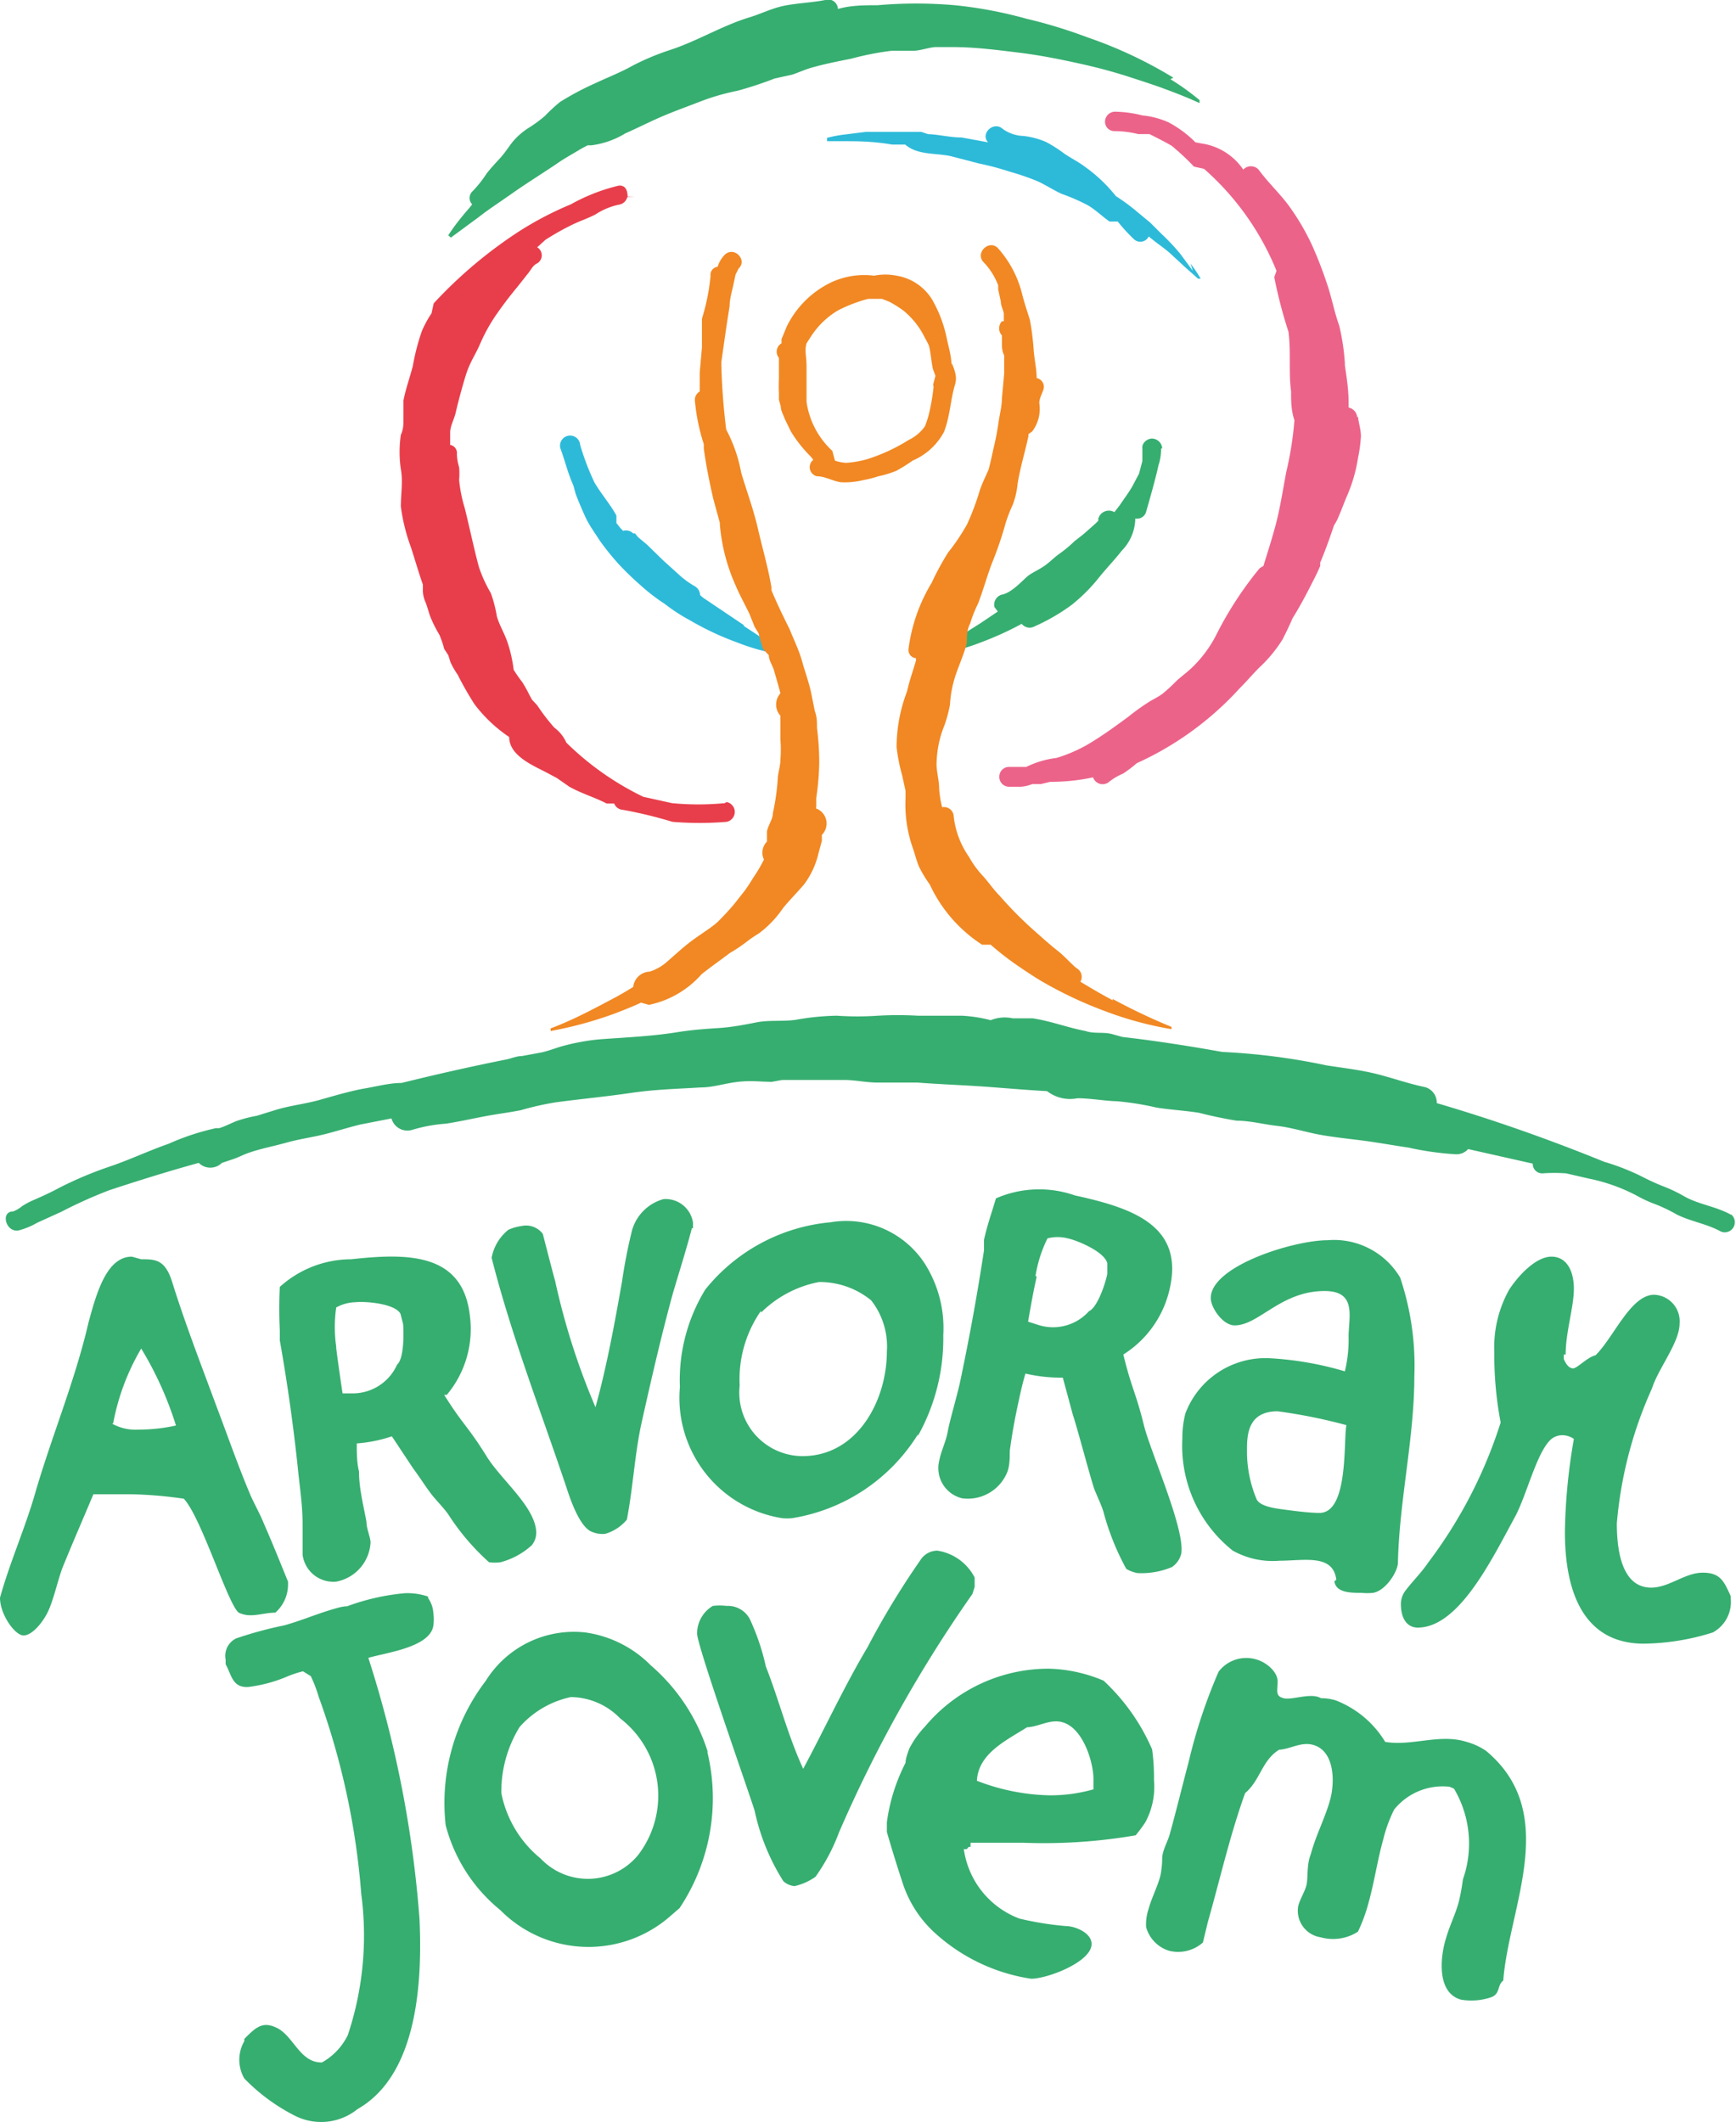
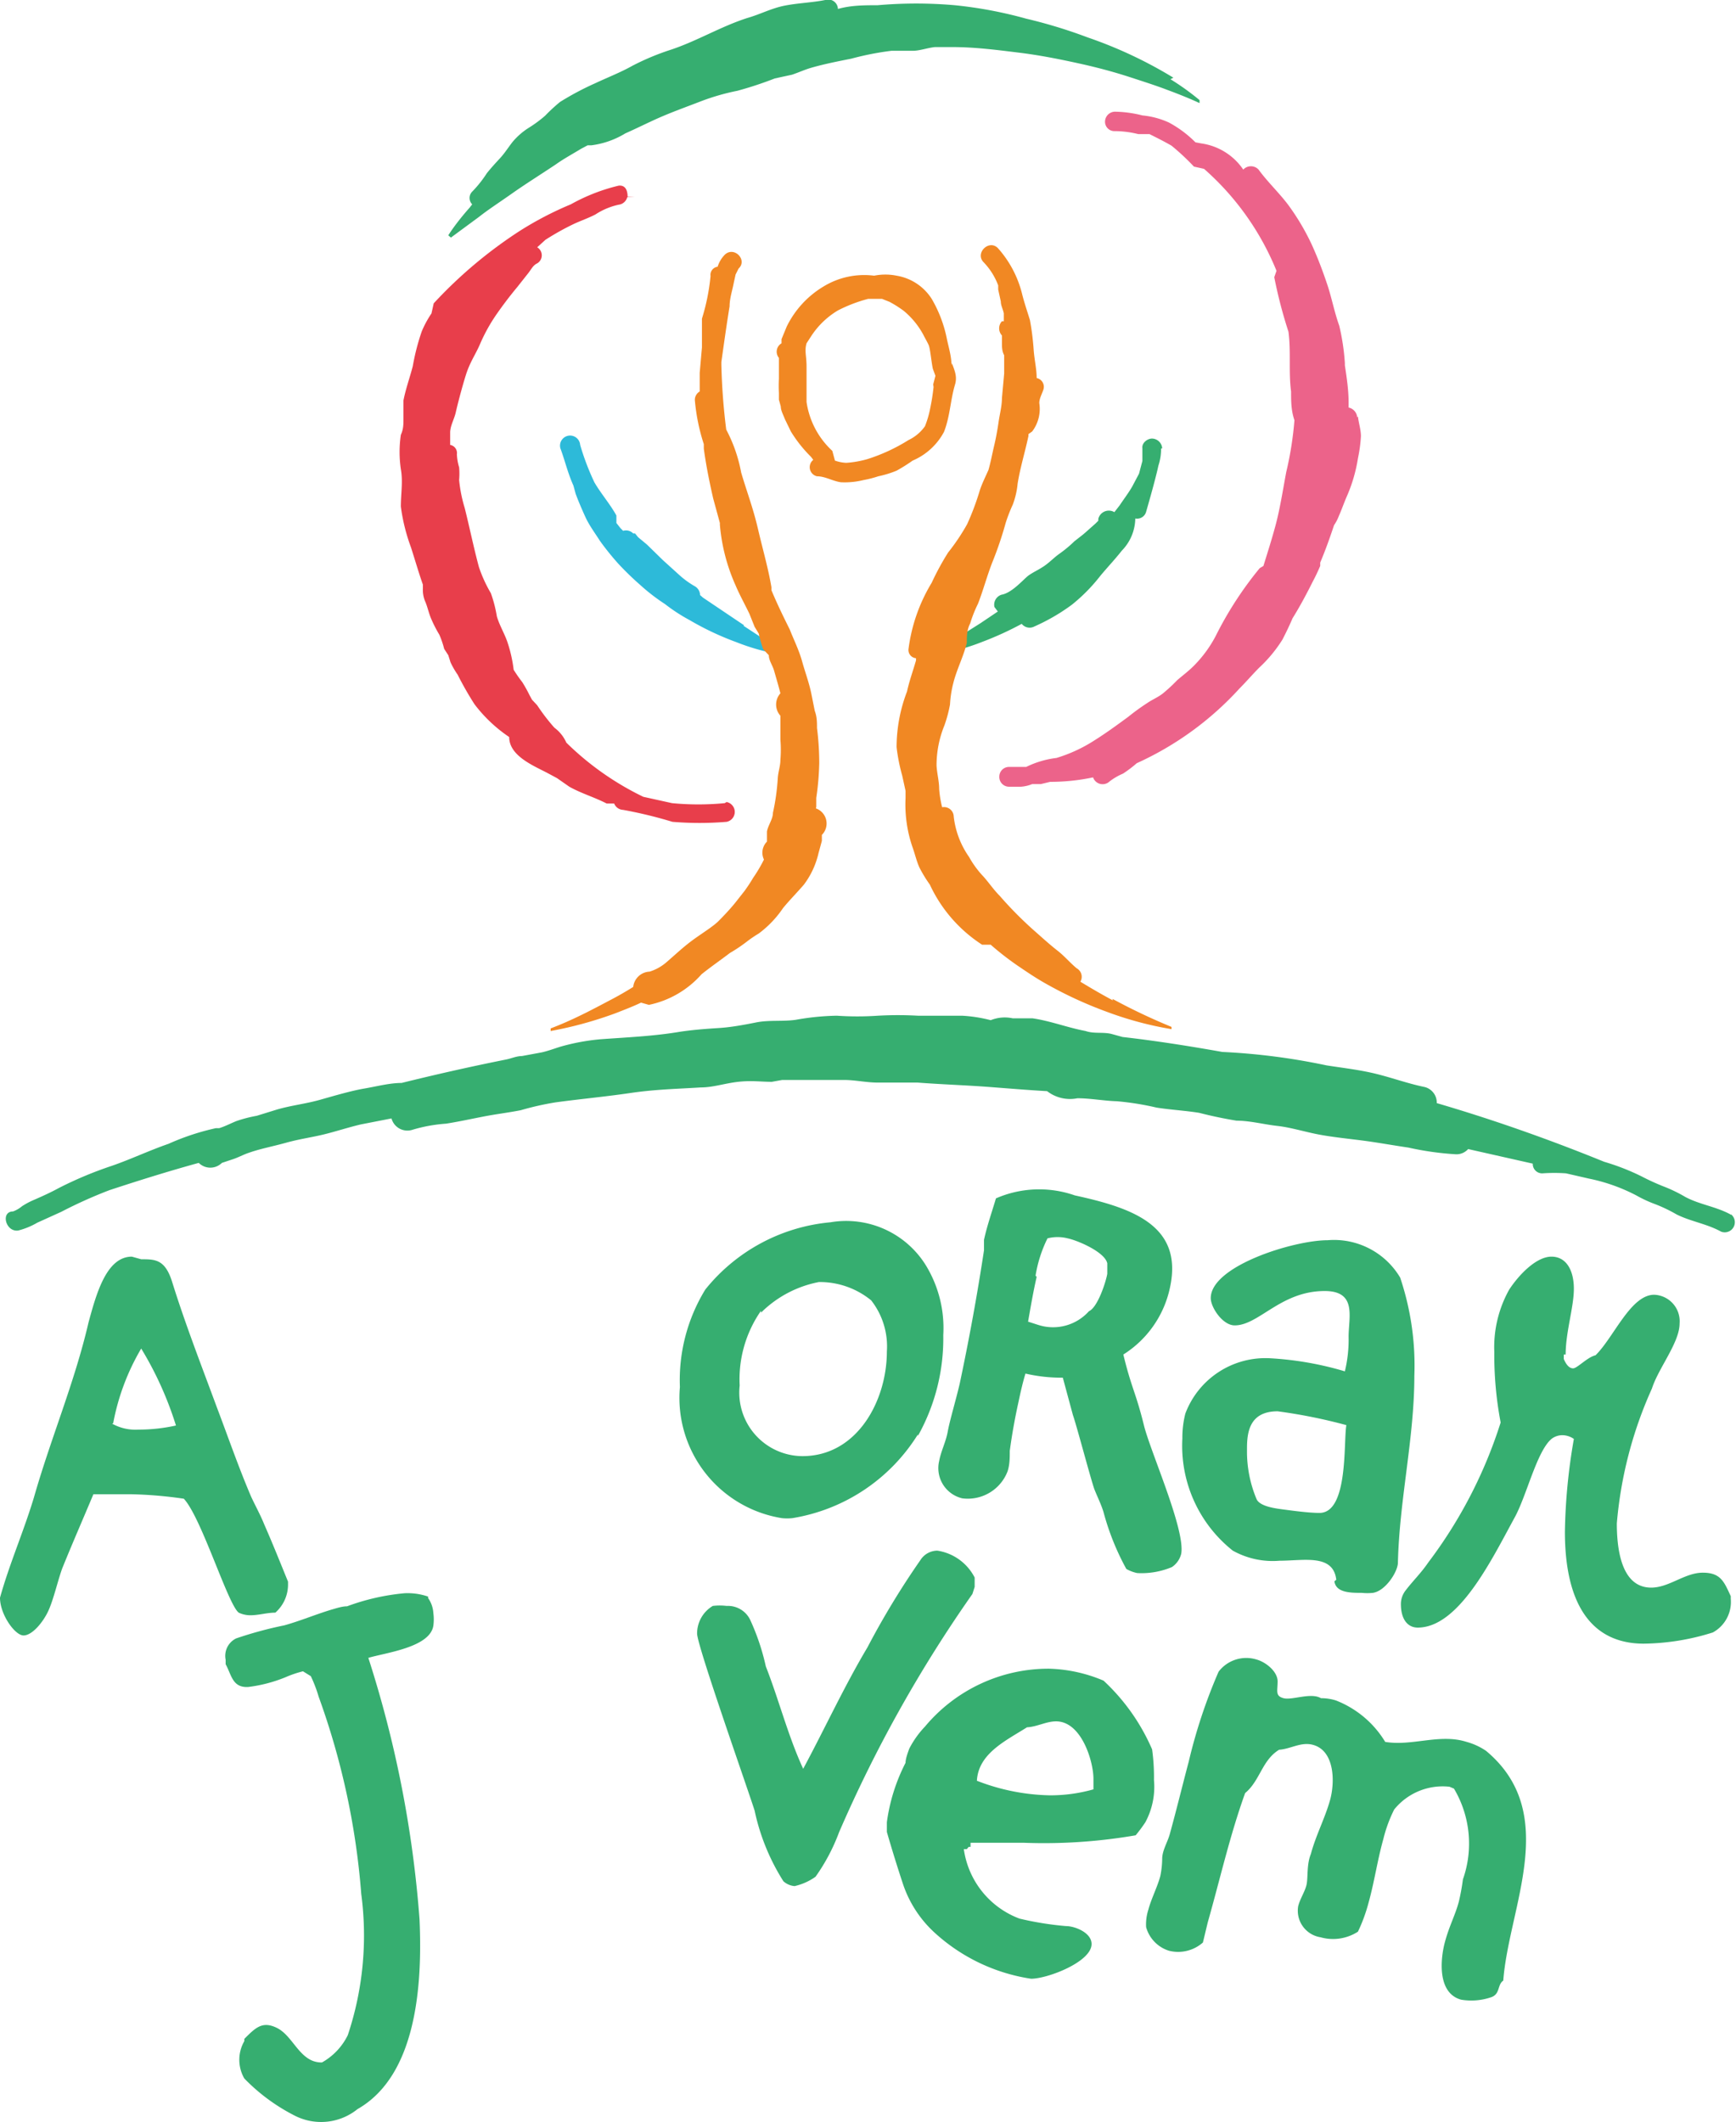
<svg xmlns="http://www.w3.org/2000/svg" id="Camada_1" data-name="Camada 1" viewBox="0 0 46.47 56.81">
  <defs>
    <style>.cls-1{fill:#36ae70;}.cls-2{fill:#2dbad9;}.cls-3{fill:#f18823;}.cls-4{fill:#e83e4b;}.cls-5{fill:#ec638a;}</style>
  </defs>
  <path class="cls-1" d="M7.71,42.41a1,1,0,0,1-.34.76c-.23,0-.44.07-.67.07a.73.73,0,0,1-.31-.07c-.29-.22-1-2.55-1.47-3.05A11.28,11.28,0,0,0,3.5,40c-.33,0-.64,0-1,0-.28.67-.57,1.33-.84,2-.12.34-.23.83-.37,1.13s-.43.65-.66.65S0,43.22,0,42.77c.26-.93.63-1.76.91-2.69C1.36,38.5,2,37,2.37,35.4c.21-.77.48-1.76,1.16-1.76l.25.07c.37,0,.63,0,.82.58.35,1.13.79,2.26,1.2,3.37.3.79.59,1.63.92,2.4.11.24.25.49.35.74.22.5.42,1,.64,1.54ZM3,38.11a1.28,1.28,0,0,0,.71.16,4.58,4.58,0,0,0,1-.11,9.26,9.26,0,0,0-.93-2.06,6.14,6.14,0,0,0-.75,2" />
-   <path class="cls-1" d="M11.89,37.34c.5.8.62.82,1.12,1.62.37.62,1.27,1.33,1.34,2a.53.53,0,0,1-.12.41,2,2,0,0,1-.83.45,1.08,1.08,0,0,1-.31,0A6.28,6.28,0,0,1,12,40.54c-.12-.17-.28-.33-.42-.5s-.34-.49-.52-.73l-.57-.86a3.83,3.83,0,0,1-.94.19c0,.25,0,.51.06.75,0,.46.12.91.2,1.35,0,.18.09.36.11.54A1.13,1.13,0,0,1,9,42.34a.83.83,0,0,1-.9-.72c0-.28,0-.55,0-.82,0-.45-.06-.88-.11-1.33-.12-1.19-.29-2.4-.5-3.59,0-.09,0-.18,0-.27a11.16,11.16,0,0,1,0-1.16,2.85,2.85,0,0,1,1.91-.74c1.53-.17,3-.17,3.18,1.53a2.74,2.74,0,0,1-.62,2.1M9,36.09c.05.4.11.81.17,1.21h.29a1.3,1.3,0,0,0,1.17-.77c.19-.16.18-.88.16-1.09l-.07-.27c-.14-.27-.92-.34-1.21-.31A1.12,1.12,0,0,0,9,35a3.69,3.69,0,0,0,0,1.05" />
  <path class="cls-1" d="M30.07,36.26c.22.91.33,1,.55,1.89.17.7,1.11,2.79,1,3.44a.6.6,0,0,1-.25.36,2.1,2.1,0,0,1-.93.16,1,1,0,0,1-.29-.11,6.81,6.81,0,0,1-.61-1.52c-.06-.2-.16-.4-.24-.6s-.48-1.72-.58-2l-.27-1a4.26,4.26,0,0,1-1-.11c-.07.23-.13.49-.18.73-.1.45-.18.89-.24,1.34,0,.18,0,.37-.06.55a1.14,1.14,0,0,1-1.21.72.83.83,0,0,1-.62-1c.05-.27.18-.51.23-.79s.22-.85.32-1.28c.25-1.18.47-2.38.65-3.57l0-.28c.08-.37.21-.74.32-1.11A2.89,2.89,0,0,1,28.77,32c1.51.33,2.91.79,2.55,2.46a2.8,2.8,0,0,1-1.25,1.8m-2.32-2.08c-.09.39-.16.8-.23,1.2l.28.09a1.29,1.29,0,0,0,1.35-.37c.23-.1.45-.77.49-1l0-.28c-.06-.3-.78-.61-1.06-.67a1.1,1.1,0,0,0-.54,0,3.5,3.5,0,0,0-.32,1" />
  <path class="cls-1" d="M24.57,38.4a4.88,4.88,0,0,1-3.36,2.24,1.35,1.35,0,0,1-.28,0,3.26,3.26,0,0,1-2.73-3.51,4.64,4.64,0,0,1,.68-2.61,4.86,4.86,0,0,1,3.35-1.8,2.51,2.51,0,0,1,2.54,1.13,3.22,3.22,0,0,1,.48,1.89,5.34,5.34,0,0,1-.68,2.7m-4.2-3.35a3.21,3.21,0,0,0-.57,2,1.7,1.7,0,0,0,1.68,1.89c1.47,0,2.26-1.49,2.26-2.8a2,2,0,0,0-.42-1.37,2.17,2.17,0,0,0-1.4-.49,3,3,0,0,0-1.55.82" />
-   <path class="cls-1" d="M18.93,46.88a5.3,5.3,0,0,1-.74,4.2l-.22.19a3.32,3.32,0,0,1-4.58-.14,4.33,4.33,0,0,1-1.46-2.27A5.38,5.38,0,0,1,13,45a2.78,2.78,0,0,1,2.67-1.3,3.06,3.06,0,0,1,1.75.88,5.07,5.07,0,0,1,1.53,2.33M13.42,48a3,3,0,0,0,1.05,1.75,1.74,1.74,0,0,0,2.61-.09A2.61,2.61,0,0,0,16.6,46a1.86,1.86,0,0,0-1.32-.57,2.53,2.53,0,0,0-1.37.8A3.29,3.29,0,0,0,13.42,48" />
  <path class="cls-1" d="M35.77,42.29c-.08-.7-.87-.51-1.52-.51A2.19,2.19,0,0,1,33,41.51a3.58,3.58,0,0,1-1.35-3,2.61,2.61,0,0,1,.08-.67A2.29,2.29,0,0,1,34,36.36a8.71,8.71,0,0,1,2,.35,3.63,3.63,0,0,0,.1-.93c0-.52.23-1.22-.64-1.22-1.18,0-1.76.92-2.41.92-.32,0-.64-.48-.64-.73,0-.86,2.22-1.55,3.13-1.55a2.06,2.06,0,0,1,1.94,1,7.39,7.39,0,0,1,.38,2.63c0,1.67-.4,3.31-.44,5,0,.24-.33.76-.67.81a1.42,1.42,0,0,1-.3,0c-.29,0-.69,0-.73-.31m-2.34-3.5a3.29,3.29,0,0,0,.26,1.31c.1.19.5.24.73.27s.66.09.95.09c.78,0,.64-1.91.72-2.35a14.17,14.17,0,0,0-1.84-.37c-.76,0-.82.57-.82,1" />
  <path class="cls-1" d="M41.86,36.26v.12c.06.14.14.25.25.25s.38-.3.6-.35c.49-.48.94-1.62,1.57-1.62a.71.71,0,0,1,.68.77c0,.51-.57,1.2-.74,1.74a11,11,0,0,0-.94,3.61c0,.91.21,1.72.92,1.72.48,0,.9-.4,1.38-.4s.57.24.75.63v.07a.93.93,0,0,1-.48.9A6.35,6.35,0,0,1,44,44c-1.36,0-2.11-1-2.11-3a15.67,15.67,0,0,1,.24-2.48.54.54,0,0,0-.3-.1.47.47,0,0,0-.3.1c-.4.34-.67,1.55-1,2.13-.62,1.14-1.49,2.92-2.58,2.92-.26,0-.45-.21-.45-.63a.59.59,0,0,1,.13-.37c.19-.25.41-.46.6-.74a12.43,12.43,0,0,0,1.94-3.75A9.66,9.66,0,0,1,40,36.19a3.16,3.16,0,0,1,.4-1.67c.27-.41.73-.88,1.13-.88s.6.37.6.86-.22,1.16-.22,1.76" />
  <path class="cls-1" d="M26.1,42.45l-.07.22a35.89,35.89,0,0,0-3.57,6.38,5.13,5.13,0,0,1-.63,1.19,1.56,1.56,0,0,1-.56.25.51.51,0,0,1-.3-.13,5.77,5.77,0,0,1-.77-1.89c-.21-.66-1.54-4.42-1.54-4.74a.86.86,0,0,1,.42-.74,1.5,1.5,0,0,1,.37,0,.66.66,0,0,1,.63.37,6.11,6.11,0,0,1,.42,1.25c.35.89.59,1.85,1,2.74.58-1.08,1.1-2.21,1.72-3.25a21.72,21.72,0,0,1,1.42-2.34.54.54,0,0,1,.45-.25,1.35,1.35,0,0,1,1,.72l0,.25" />
  <path class="cls-1" d="M25.93,49.44l0,0-.05.06H25.8a2.33,2.33,0,0,0,1.49,1.86,8.44,8.44,0,0,0,1.24.2c.25,0,.69.18.69.48,0,.48-1.18.93-1.62.93A4.91,4.91,0,0,1,25,51.72a3.1,3.1,0,0,1-.82-1.26c-.15-.45-.32-1-.44-1.42l0-.26a4.9,4.9,0,0,1,.5-1.59c0-.11.06-.27.1-.38a2.52,2.52,0,0,1,.42-.59,4.31,4.31,0,0,1,3.32-1.55,4,4,0,0,1,1.46.32,5.47,5.47,0,0,1,1.3,1.84,5.39,5.39,0,0,1,.05.82,2,2,0,0,1-.23,1.13,4,4,0,0,1-.26.35,14.41,14.41,0,0,1-3,.2c-.41,0-.81,0-1.21,0l-.21,0,0,.11m1.51-3.2c-.57.36-1.3.7-1.34,1.43a5.65,5.65,0,0,0,1.95.39,4.23,4.23,0,0,0,1.17-.16v-.28c0-.47-.32-1.54-1-1.54-.28,0-.53.16-.82.16" />
  <path class="cls-1" d="M35.37,45.46a1.32,1.32,0,0,1,.39.06,2.68,2.68,0,0,1,1.32,1.11c.73.12,1.46-.23,2.18,0a1.75,1.75,0,0,1,.52.24c2,1.67.61,4.17.46,6.15-.16.11-.08.35-.31.44a1.64,1.64,0,0,1-.82.07c-.65-.18-.55-1.11-.43-1.55s.27-.7.37-1.07a5.78,5.78,0,0,0,.11-.6,2.88,2.88,0,0,0-.24-2.43l-.12-.05a1.67,1.67,0,0,0-1.48.61,3.75,3.75,0,0,0-.29.79c-.16.57-.24,1.15-.4,1.72a4.35,4.35,0,0,1-.28.76,1.23,1.23,0,0,1-1,.15.72.72,0,0,1-.6-.83c.05-.2.17-.37.22-.56s0-.55.12-.84c.13-.49.37-.94.51-1.43s.13-1.33-.45-1.49c-.32-.09-.6.11-.91.13-.46.28-.51.83-.91,1.16-.41,1.14-.67,2.3-1,3.46L32.2,52a1,1,0,0,1-.91.22.92.92,0,0,1-.61-.63,1.27,1.27,0,0,1,.06-.47c.08-.3.24-.6.32-.9a2.4,2.4,0,0,0,.05-.46c0-.22.14-.44.2-.65.18-.65.34-1.31.51-1.95a14.19,14.19,0,0,1,.8-2.41.93.93,0,0,1,1-.33c.27.07.58.33.58.59s-.07.39.16.45.73-.16,1,0" />
  <path class="cls-1" d="M11.46,42.74a1.69,1.69,0,0,0-.63-.09A6,6,0,0,0,9.29,43c-.13,0-.28.05-.42.09-.43.13-.83.3-1.26.42a10.46,10.46,0,0,0-1.29.35.52.52,0,0,0-.28.57v.12c.16.29.18.63.6.61a3.88,3.88,0,0,0,1-.26,2.9,2.9,0,0,1,.47-.16l.21.13a3.66,3.66,0,0,1,.21.55,19.93,19.93,0,0,1,1.14,5.28,8.42,8.42,0,0,1-.36,3.78,1.69,1.69,0,0,1-.69.73.63.63,0,0,1-.29-.06c-.38-.18-.55-.69-.93-.87s-.56,0-.86.3l0,.06a1,1,0,0,0,0,1,5.09,5.09,0,0,0,1.36,1,1.55,1.55,0,0,0,1.67-.18c1.58-.9,1.74-3.31,1.66-5.08a30.05,30.05,0,0,0-1.37-7c.47-.14,1.65-.28,1.74-.86a1.25,1.25,0,0,0,0-.34.77.77,0,0,0-.14-.4" />
-   <path class="cls-1" d="M18.52,32.88c-.15.58-.34,1.17-.51,1.75-.31,1.13-.57,2.27-.83,3.43-.19.85-.23,1.74-.4,2.62a1.18,1.18,0,0,1-.58.38.72.72,0,0,1-.41-.08c-.3-.18-.53-.86-.63-1.17-.67-2-1.47-4.05-2-6.14a1.25,1.25,0,0,1,.45-.75,1.29,1.29,0,0,1,.35-.1.56.56,0,0,1,.57.21s.29,1.13.33,1.26a18.78,18.78,0,0,0,1.08,3.38c.3-1.08.51-2.23.71-3.36a14,14,0,0,1,.27-1.38,1.21,1.21,0,0,1,.84-.83.74.74,0,0,1,.79.63v.15" />
-   <polygon class="cls-1" points="29.35 13.9 29.35 13.91 29.35 13.9 29.35 13.9" />
  <path class="cls-1" d="M31.11,12a.28.28,0,0,0-.27-.26c-.13,0-.28.12-.26.26v.11h0v.06l0,.17-.09.34-.18.34c-.09.16-.22.33-.34.51l-.14.18a.29.29,0,0,0-.43.18h0v0l0,.05,0,0-.07.07-.27.24-.07.06-.23.18a3.36,3.36,0,0,1-.41.34c-.14.1-.26.23-.41.33s-.27.15-.4.24-.44.47-.73.52a.28.28,0,0,0-.19.33l.09.12-.46.31L25,17.47l0,.06a5.86,5.86,0,0,0,1.3-.35,8.54,8.54,0,0,0,1.05-.48.27.27,0,0,0,.34.07,5.3,5.3,0,0,0,1-.58,4.61,4.61,0,0,0,.76-.77c.19-.23.4-.45.58-.68a1.26,1.26,0,0,0,.36-.86.25.25,0,0,0,.29-.18c.08-.28.16-.56.23-.83s.07-.28.1-.41a1.41,1.41,0,0,0,.07-.45" />
  <path class="cls-2" d="M19.92,16.74l-.52-.35L18.82,16l-.08-.07a.28.28,0,0,0-.13-.23,2.36,2.36,0,0,1-.44-.32L17.75,15l-.43-.42-.24-.2L17,14.28h0v0l-.05,0a.27.27,0,0,0-.27-.07l-.07-.07L16.5,14l0-.2c-.17-.31-.41-.58-.59-.89a6.74,6.74,0,0,1-.38-1A.27.27,0,1,0,15,12c.12.32.2.67.35,1l.06.22c.07.19.16.4.26.62s.25.42.39.64a7.14,7.14,0,0,0,.5.62,7.94,7.94,0,0,0,.59.57,5.11,5.11,0,0,0,.65.5,4.66,4.66,0,0,0,.66.43,7.67,7.67,0,0,0,1.25.59,5.86,5.86,0,0,0,1.3.35l0-.06-1.11-.73" />
  <path class="cls-1" d="M31.41,2.08A11.68,11.68,0,0,0,29.11,1a13.23,13.23,0,0,0-1.64-.5A11.37,11.37,0,0,0,25.56.14a11.85,11.85,0,0,0-2.07,0c-.35,0-.71,0-1.06.1h0A.26.26,0,0,0,22.09,0c-.35.07-.72.08-1.08.15s-.65.23-1,.33c-.72.23-1.37.63-2.08.86a6.69,6.69,0,0,0-1,.42c-.32.18-.66.31-1,.47a7.66,7.66,0,0,0-.94.5,4.73,4.73,0,0,0-.4.37,3.45,3.45,0,0,1-.45.33,1.86,1.86,0,0,0-.42.37c-.11.14-.21.3-.33.43s-.25.27-.36.41a3.11,3.11,0,0,1-.39.49.24.24,0,0,0,0,.34l-.07.09C12.18,6,12,6.3,12,6.3l.07.06.76-.56c.24-.19.55-.39.89-.63s.74-.49,1.16-.77c.21-.15.45-.28.68-.42l.17-.09.1,0a2.31,2.31,0,0,0,.91-.32c.34-.15.67-.32,1-.46s.69-.27,1-.39a6.05,6.05,0,0,1,1-.29,9.86,9.86,0,0,0,1-.33l.46-.1c.18-.06.35-.14.53-.19.35-.1.71-.17,1.06-.24a7.78,7.78,0,0,1,1.07-.21c.19,0,.38,0,.57,0s.4-.08.6-.1l.14,0h.31c.63,0,1.23.08,1.8.15s1.11.18,1.61.29.94.23,1.34.36.74.24,1,.34c.57.21.88.36.88.36l0-.08a6.73,6.73,0,0,0-.78-.56" />
-   <path class="cls-2" d="M31.93,7.25l-.34-.46a5.9,5.9,0,0,0-.5-.53l-.3-.3-.35-.29a5.26,5.26,0,0,0-.57-.42,4.05,4.05,0,0,0-.82-.78c-.17-.13-.37-.23-.55-.35A3.65,3.65,0,0,0,28,3.8a2.13,2.13,0,0,0-.6-.16,1,1,0,0,1-.56-.19c-.24-.22-.61.13-.39.36l-.71-.13c-.31,0-.61-.08-.9-.09l-.18-.06-.19,0h-.56c-.27,0-.52,0-.73,0l-.56.07a3.44,3.44,0,0,0-.48.09v.09h.48c.31,0,.74,0,1.26.09l.35,0,0,0c.34.29.81.22,1.22.31l.77.2a7.06,7.06,0,0,1,.79.21,6.81,6.81,0,0,1,.76.26c.22.1.43.24.65.34a5.32,5.32,0,0,1,.69.3c.21.12.39.3.59.44l.22,0a4.58,4.58,0,0,0,.42.46.25.25,0,0,0,.41-.06l0,0c.2.17.4.3.56.44l.4.37.36.32.07,0a3.37,3.37,0,0,0-.27-.4" />
  <path class="cls-3" d="M29.79,26.78c-.3-.16-.59-.33-.87-.5a.26.26,0,0,0-.1-.36c-.18-.15-.33-.33-.51-.47s-.37-.31-.55-.47a10.15,10.15,0,0,1-1-1c-.16-.16-.28-.34-.43-.51a2.59,2.59,0,0,1-.39-.53,2.34,2.34,0,0,1-.41-1.08.26.26,0,0,0-.31-.25,2.78,2.78,0,0,1-.08-.49c0-.21-.06-.42-.07-.63a2.83,2.83,0,0,1,.21-1.07,3.56,3.56,0,0,0,.15-.56,2.91,2.91,0,0,1,.09-.58c.09-.36.27-.7.36-1.07,0-.17,0-.35.09-.52a3.44,3.44,0,0,1,.21-.53c.14-.36.24-.74.38-1.1A9.58,9.58,0,0,0,26.92,14a4.14,4.14,0,0,1,.19-.49,2.17,2.17,0,0,0,.13-.56c.07-.44.2-.85.29-1.28l0-.05.1-.07a1,1,0,0,0,.19-.76c0-.12.07-.24.11-.36a.24.24,0,0,0-.18-.31c0-.24-.06-.48-.08-.75a7,7,0,0,0-.1-.8c-.07-.23-.15-.46-.21-.7a2.87,2.87,0,0,0-.65-1.23c-.24-.24-.62.14-.38.38a1.81,1.81,0,0,1,.39.62l0,.11.07.32c0,.11.06.21.08.32l0,.21-.05,0a.28.28,0,0,0,0,.38l0,.19c0,.11,0,.23.06.34V10l-.06.66c0,.21-.06.43-.09.64s-.07.43-.12.64-.09.43-.15.64v0c-.08.18-.17.36-.23.54a7.08,7.08,0,0,1-.34.91,5.6,5.6,0,0,1-.51.76,7.1,7.1,0,0,0-.44.81,4.52,4.52,0,0,0-.62,1.77.22.22,0,0,0,.2.25l0,.06c-.08.28-.18.55-.24.83v0A4.18,4.18,0,0,0,24,20a4.87,4.87,0,0,0,.15.76l.09.41,0,.11,0,.09a3.51,3.51,0,0,0,.18,1.29c.07.19.11.38.19.56a3.52,3.52,0,0,0,.28.46,3.84,3.84,0,0,0,1.4,1.61h.23l0,0a7.72,7.72,0,0,0,.72.56c.25.17.5.34.77.49a10.92,10.92,0,0,0,1.63.75,9.29,9.29,0,0,0,1.72.46l0-.06a16.37,16.37,0,0,1-1.58-.75" />
  <path class="cls-3" d="M21.85,21.6l0-.24a7.3,7.3,0,0,0,.08-.93,7.42,7.42,0,0,0-.06-.94c0-.15,0-.3-.06-.46l-.09-.45c-.06-.3-.17-.59-.25-.88s-.22-.57-.33-.85h0v0c-.17-.34-.34-.69-.49-1.05l0-.08c-.09-.53-.23-1-.36-1.56s-.3-1-.45-1.51a4,4,0,0,0-.4-1.15,16.78,16.78,0,0,1-.13-1.73v0l0-.08c.07-.5.14-1,.22-1.49,0-.21.07-.41.11-.62l.05-.23.08-.16c.25-.23-.12-.61-.37-.37a.8.8,0,0,0-.19.32.22.22,0,0,0-.19.25,5.62,5.62,0,0,1-.23,1.14c0,.25,0,.51,0,.77V9.3l-.06.68v.5a.26.26,0,0,0-.13.23,5.26,5.26,0,0,0,.24,1.18l0,.12c.06.45.15.89.25,1.33l.18.66h0v.05a5,5,0,0,0,.42,1.62c.11.26.25.51.37.76l.14.35.11.18a3.31,3.31,0,0,0,.12.42l.15.16c0,.14.1.27.14.41s.12.41.17.61a.45.45,0,0,0,0,.6l0,.25c0,.13,0,.26,0,.39a3.25,3.25,0,0,1,0,.54c0,.17-.06.32-.07.49a5.94,5.94,0,0,1-.13.93c0,.17-.13.33-.16.5l0,.2v.07a.42.42,0,0,0-.08.48,4,4,0,0,1-.29.49c-.07.12-.15.24-.23.35l-.26.33c-.14.17-.29.33-.44.48s-.48.35-.72.53-.44.37-.66.56a1.27,1.27,0,0,1-.46.26.46.46,0,0,0-.44.41q-.32.2-.63.36c-.51.27-1,.53-1.58.75l0,.07a10.44,10.44,0,0,0,1.72-.47c.23-.09.47-.18.7-.29l.21.06a2.58,2.58,0,0,0,1.41-.82c.25-.2.51-.38.76-.57A4.08,4.08,0,0,0,20,25.2a3.37,3.37,0,0,1,.31-.21,2.8,2.8,0,0,0,.65-.68c.18-.22.38-.42.56-.63a2.23,2.23,0,0,0,.39-.84l.09-.33,0-.16v0a.43.43,0,0,0-.16-.71" />
  <path class="cls-3" d="M25.47,9.78c0-.23-.07-.46-.12-.69A3.45,3.45,0,0,0,24.94,8,1.38,1.38,0,0,0,24,7.38a1.52,1.52,0,0,0-.6,0,2.09,2.09,0,0,0-1.34.28,2.56,2.56,0,0,0-1,1.08l-.14.34,0,.11,0,0a.26.26,0,0,0-.07.39v.56a3.71,3.71,0,0,0,0,.38l0,.18.05.18c0,.11.07.23.11.34l.16.33a3.59,3.59,0,0,0,.54.68l.06.08a.25.25,0,0,0,.1.44c.22,0,.42.13.64.16a2.11,2.11,0,0,0,.61-.06,2.79,2.79,0,0,0,.39-.1,2.77,2.77,0,0,0,.49-.15,4.5,4.5,0,0,0,.43-.27,1.71,1.71,0,0,0,.84-.77c.16-.41.17-.84.29-1.25.07-.22,0-.38-.08-.59m-.49.64a5.62,5.62,0,0,1-.09.57,2.64,2.64,0,0,1-.14.48,1.14,1.14,0,0,1-.44.37,4.79,4.79,0,0,1-1.1.51,2.72,2.72,0,0,1-.57.1,1.07,1.07,0,0,1-.3-.06l-.07-.26a2.21,2.21,0,0,1-.69-1.31c0-.32,0-.63,0-.94s-.06-.42,0-.63l.13-.2a2.2,2.2,0,0,1,.71-.68A4,4,0,0,1,23.24,8l.11,0,.15,0,.11,0,.2.08a3,3,0,0,1,.38.24,2.16,2.16,0,0,1,.52.63c.05.1.11.2.15.29s.07.44.11.63l.07.19v0l-.06.23" />
  <path class="cls-4" d="M19.4,21.5a7.39,7.39,0,0,1-1.41,0l-.77-.17a7.72,7.72,0,0,1-2.06-1.45,1,1,0,0,0-.32-.4,5.3,5.3,0,0,1-.46-.6l-.14-.15-.07-.13a3.72,3.72,0,0,0-.19-.34,3.88,3.88,0,0,1-.23-.33h0v0a3.72,3.72,0,0,0-.17-.75c-.08-.23-.21-.44-.28-.68a3.54,3.54,0,0,0-.16-.62,3.68,3.68,0,0,1-.32-.7c-.14-.52-.25-1.06-.38-1.58a3.83,3.83,0,0,1-.15-.75,1.93,1.93,0,0,0,0-.34,1.43,1.43,0,0,1-.06-.35.22.22,0,0,0-.18-.25l0-.33c0-.18.11-.36.15-.54s.16-.65.27-1,.26-.55.38-.83a4.55,4.55,0,0,1,.43-.78q.27-.39.57-.75l.3-.38c.07-.09.12-.2.23-.25a.25.25,0,0,0,0-.43l.22-.2A7,7,0,0,1,15.35,6c.19-.09.4-.16.59-.26a1.86,1.86,0,0,1,.62-.26.27.27,0,0,0,.23-.2L17,5.27l-.2,0c0-.16-.05-.32-.24-.3a5,5,0,0,0-1.28.5,9,9,0,0,0-1.38.72,12.08,12.08,0,0,0-2.29,1.93l-.06.27a2.77,2.77,0,0,0-.26.48,6,6,0,0,0-.24.93c-.08.31-.19.61-.25.92,0,.16,0,.32,0,.48s0,.29-.07.44a3.16,3.16,0,0,0,0,.92c.06.33,0,.66,0,1A5,5,0,0,0,11,14.65c.11.34.21.69.32,1l0,.1a.79.79,0,0,0,.07.37c.06.15.09.3.15.44a3.48,3.48,0,0,0,.22.43,2.43,2.43,0,0,1,.13.38l.11.17.06.19a2.17,2.17,0,0,0,.19.33,8.89,8.89,0,0,0,.45.79,3.89,3.89,0,0,0,.93.88c0,.49.61.75,1,.95l.28.15.33.23c.32.18.67.28,1,.45l.2,0a.27.27,0,0,0,.24.17A11.84,11.84,0,0,1,18,22a8.76,8.76,0,0,0,1.45,0,.27.27,0,0,0,0-.53" />
  <path class="cls-5" d="M36.33,11.17a.29.29,0,0,0-.23-.26v-.13c0-.34-.05-.67-.1-1V9.72a6,6,0,0,0-.15-1c-.13-.36-.2-.74-.32-1.1s-.26-.73-.42-1.08a6.3,6.3,0,0,0-.63-1.06c-.25-.33-.55-.61-.79-.94a.28.28,0,0,0-.41,0,1.63,1.63,0,0,0-1.12-.7L32,3.81a3,3,0,0,0-.71-.53,2.2,2.2,0,0,0-.71-.19,3.14,3.14,0,0,0-.74-.1.27.27,0,0,0-.26.27h0a.25.25,0,0,0,.26.25,2.65,2.65,0,0,1,.63.08l.3,0c.2.1.4.2.59.31a6.32,6.32,0,0,1,.6.56l.27.06a7.28,7.28,0,0,1,1.94,2.73l-.06.17a12.53,12.53,0,0,0,.38,1.46c.07.53,0,1.07.07,1.6,0,.25,0,.51.09.77h0a9.15,9.15,0,0,1-.22,1.39c-.09.48-.17,1-.29,1.44s-.21.71-.32,1.07l-.1.06a9.62,9.62,0,0,0-1.18,1.82,3.31,3.31,0,0,1-.59.8c-.14.14-.29.25-.44.38a4.38,4.38,0,0,1-.39.36c-.13.1-.28.16-.41.25a6,6,0,0,0-.51.37c-.3.22-.6.44-.92.64a4,4,0,0,1-1,.46,2.53,2.53,0,0,0-.81.24l0,0h0l-.07,0h-.39a.26.26,0,0,0-.26.26.26.26,0,0,0,.26.27h.32a1,1,0,0,0,.3-.07l.13,0,0,0h.1l.25-.06a5.54,5.54,0,0,0,1.15-.12.27.27,0,0,0,.44.11,1.62,1.62,0,0,1,.36-.21,3.27,3.27,0,0,0,.37-.28,8.41,8.41,0,0,0,2.75-2c.18-.18.35-.38.53-.56a3.69,3.69,0,0,0,.62-.75q.15-.29.27-.57c.2-.32.38-.66.55-1,.07-.13.13-.26.19-.4l0-.09c.14-.33.26-.67.37-1a1.19,1.19,0,0,0,.13-.25c.08-.18.14-.36.22-.54a4.12,4.12,0,0,0,.29-1,4,4,0,0,0,.08-.59c0-.18-.06-.35-.08-.53" />
  <path class="cls-1" d="M46.34,32.52c-.39-.22-.84-.27-1.23-.48a3.88,3.88,0,0,0-.58-.28,6.28,6.28,0,0,1-.59-.27,6.18,6.18,0,0,0-1-.39q-2.26-.92-4.48-1.57a.43.43,0,0,0-.32-.43c-.44-.09-.85-.24-1.29-.35s-.89-.16-1.34-.23a17.31,17.31,0,0,0-2.79-.36h0c-.9-.16-1.79-.3-2.67-.4l-.29-.08c-.23-.06-.47,0-.7-.08-.48-.09-.94-.27-1.42-.34l-.37,0-.16,0a1,1,0,0,0-.59.05,3.87,3.87,0,0,0-.77-.12H24.57a9.48,9.48,0,0,0-1.07,0,8.09,8.09,0,0,1-1.1,0,6.83,6.83,0,0,0-1.1.11c-.35.05-.71,0-1.06.07s-.68.13-1,.15-.74.05-1.1.11c-.68.11-1.37.14-2.06.19a5.71,5.71,0,0,0-1.08.2c-.16.05-.32.11-.49.15l-.54.1c-.14,0-.27.06-.41.09-1,.2-1.92.41-2.81.63-.32,0-.65.09-1,.15s-.79.19-1.18.3-.77.15-1.15.26l-.55.17a3.58,3.58,0,0,0-.54.14c-.15.06-.3.14-.46.19l-.09,0a6.52,6.52,0,0,0-1.27.42c-.52.18-1,.41-1.52.59a10.24,10.24,0,0,0-1.41.59c-.22.12-.44.22-.67.32a2,2,0,0,0-.32.17.84.84,0,0,1-.24.14c-.34,0-.2.56.14.51A2,2,0,0,0,1,32.73l.64-.29a12.4,12.4,0,0,1,1.29-.58c.79-.26,1.59-.51,2.39-.73h0a.44.44,0,0,0,.62,0l.27-.09c.16-.05.3-.13.45-.18.31-.11.64-.17,1-.27s.67-.14,1-.22.66-.19,1-.27l.82-.16a.44.44,0,0,0,.54.31,4.14,4.14,0,0,1,.92-.17c.32-.05.64-.12,1-.19s.64-.1,1-.17a7.77,7.77,0,0,1,.93-.21c.66-.09,1.32-.15,2-.25s1.26-.11,1.89-.15c.33,0,.64-.11,1-.15s.6,0,.9,0l.28-.05,1.47,0h.18c.3,0,.6.07.9.07s.72,0,1.07,0c.65.05,1.3.07,1.95.12s1,.08,1.52.11l0,0a1,1,0,0,0,.81.19c.35,0,.71.07,1.06.08a7.55,7.55,0,0,1,1.06.17c.38.06.77.08,1.14.14A11.39,11.39,0,0,0,33.1,30c.36,0,.73.1,1.09.14s.74.16,1.11.23.77.11,1.16.16.83.13,1.24.19a8,8,0,0,0,1.28.18.42.42,0,0,0,.32-.14l1.73.39a.25.25,0,0,0,.26.26,4.47,4.47,0,0,1,.63,0l.61.14A4.81,4.81,0,0,1,43.8,32a3.48,3.48,0,0,0,.52.24,4.11,4.11,0,0,1,.56.27c.38.19.81.25,1.19.46a.27.27,0,0,0,.27-.46" />
</svg>